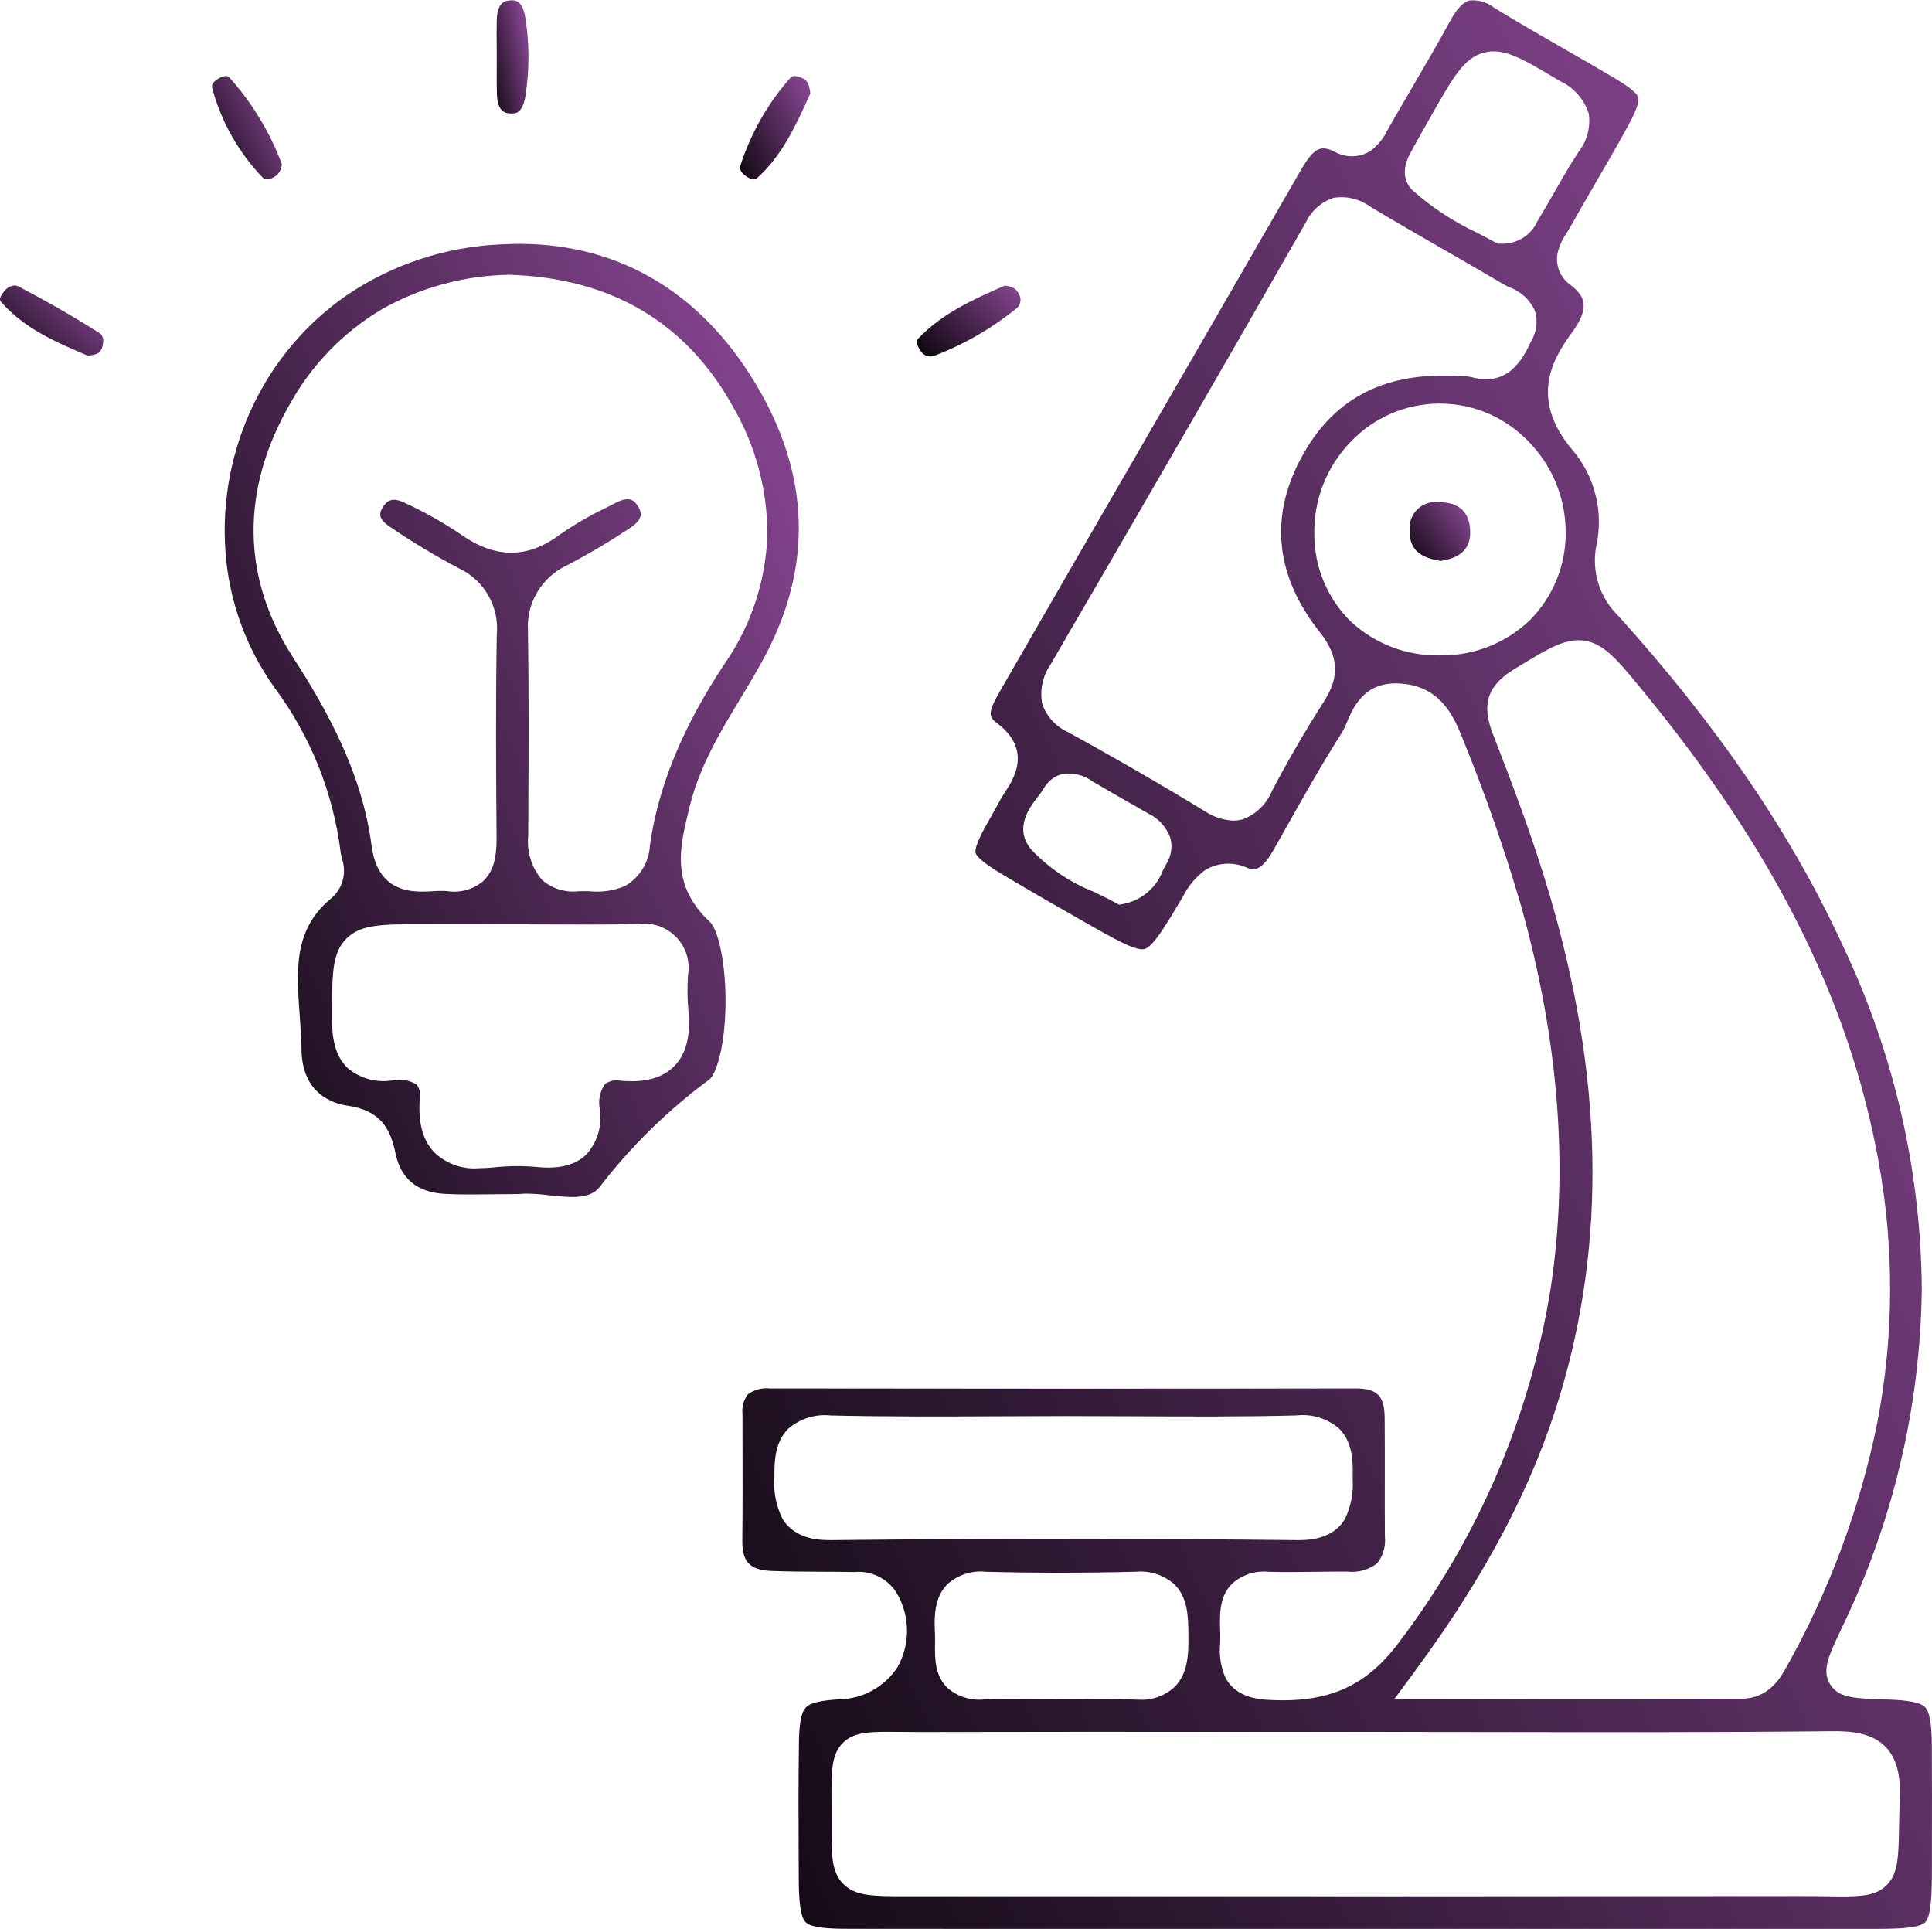
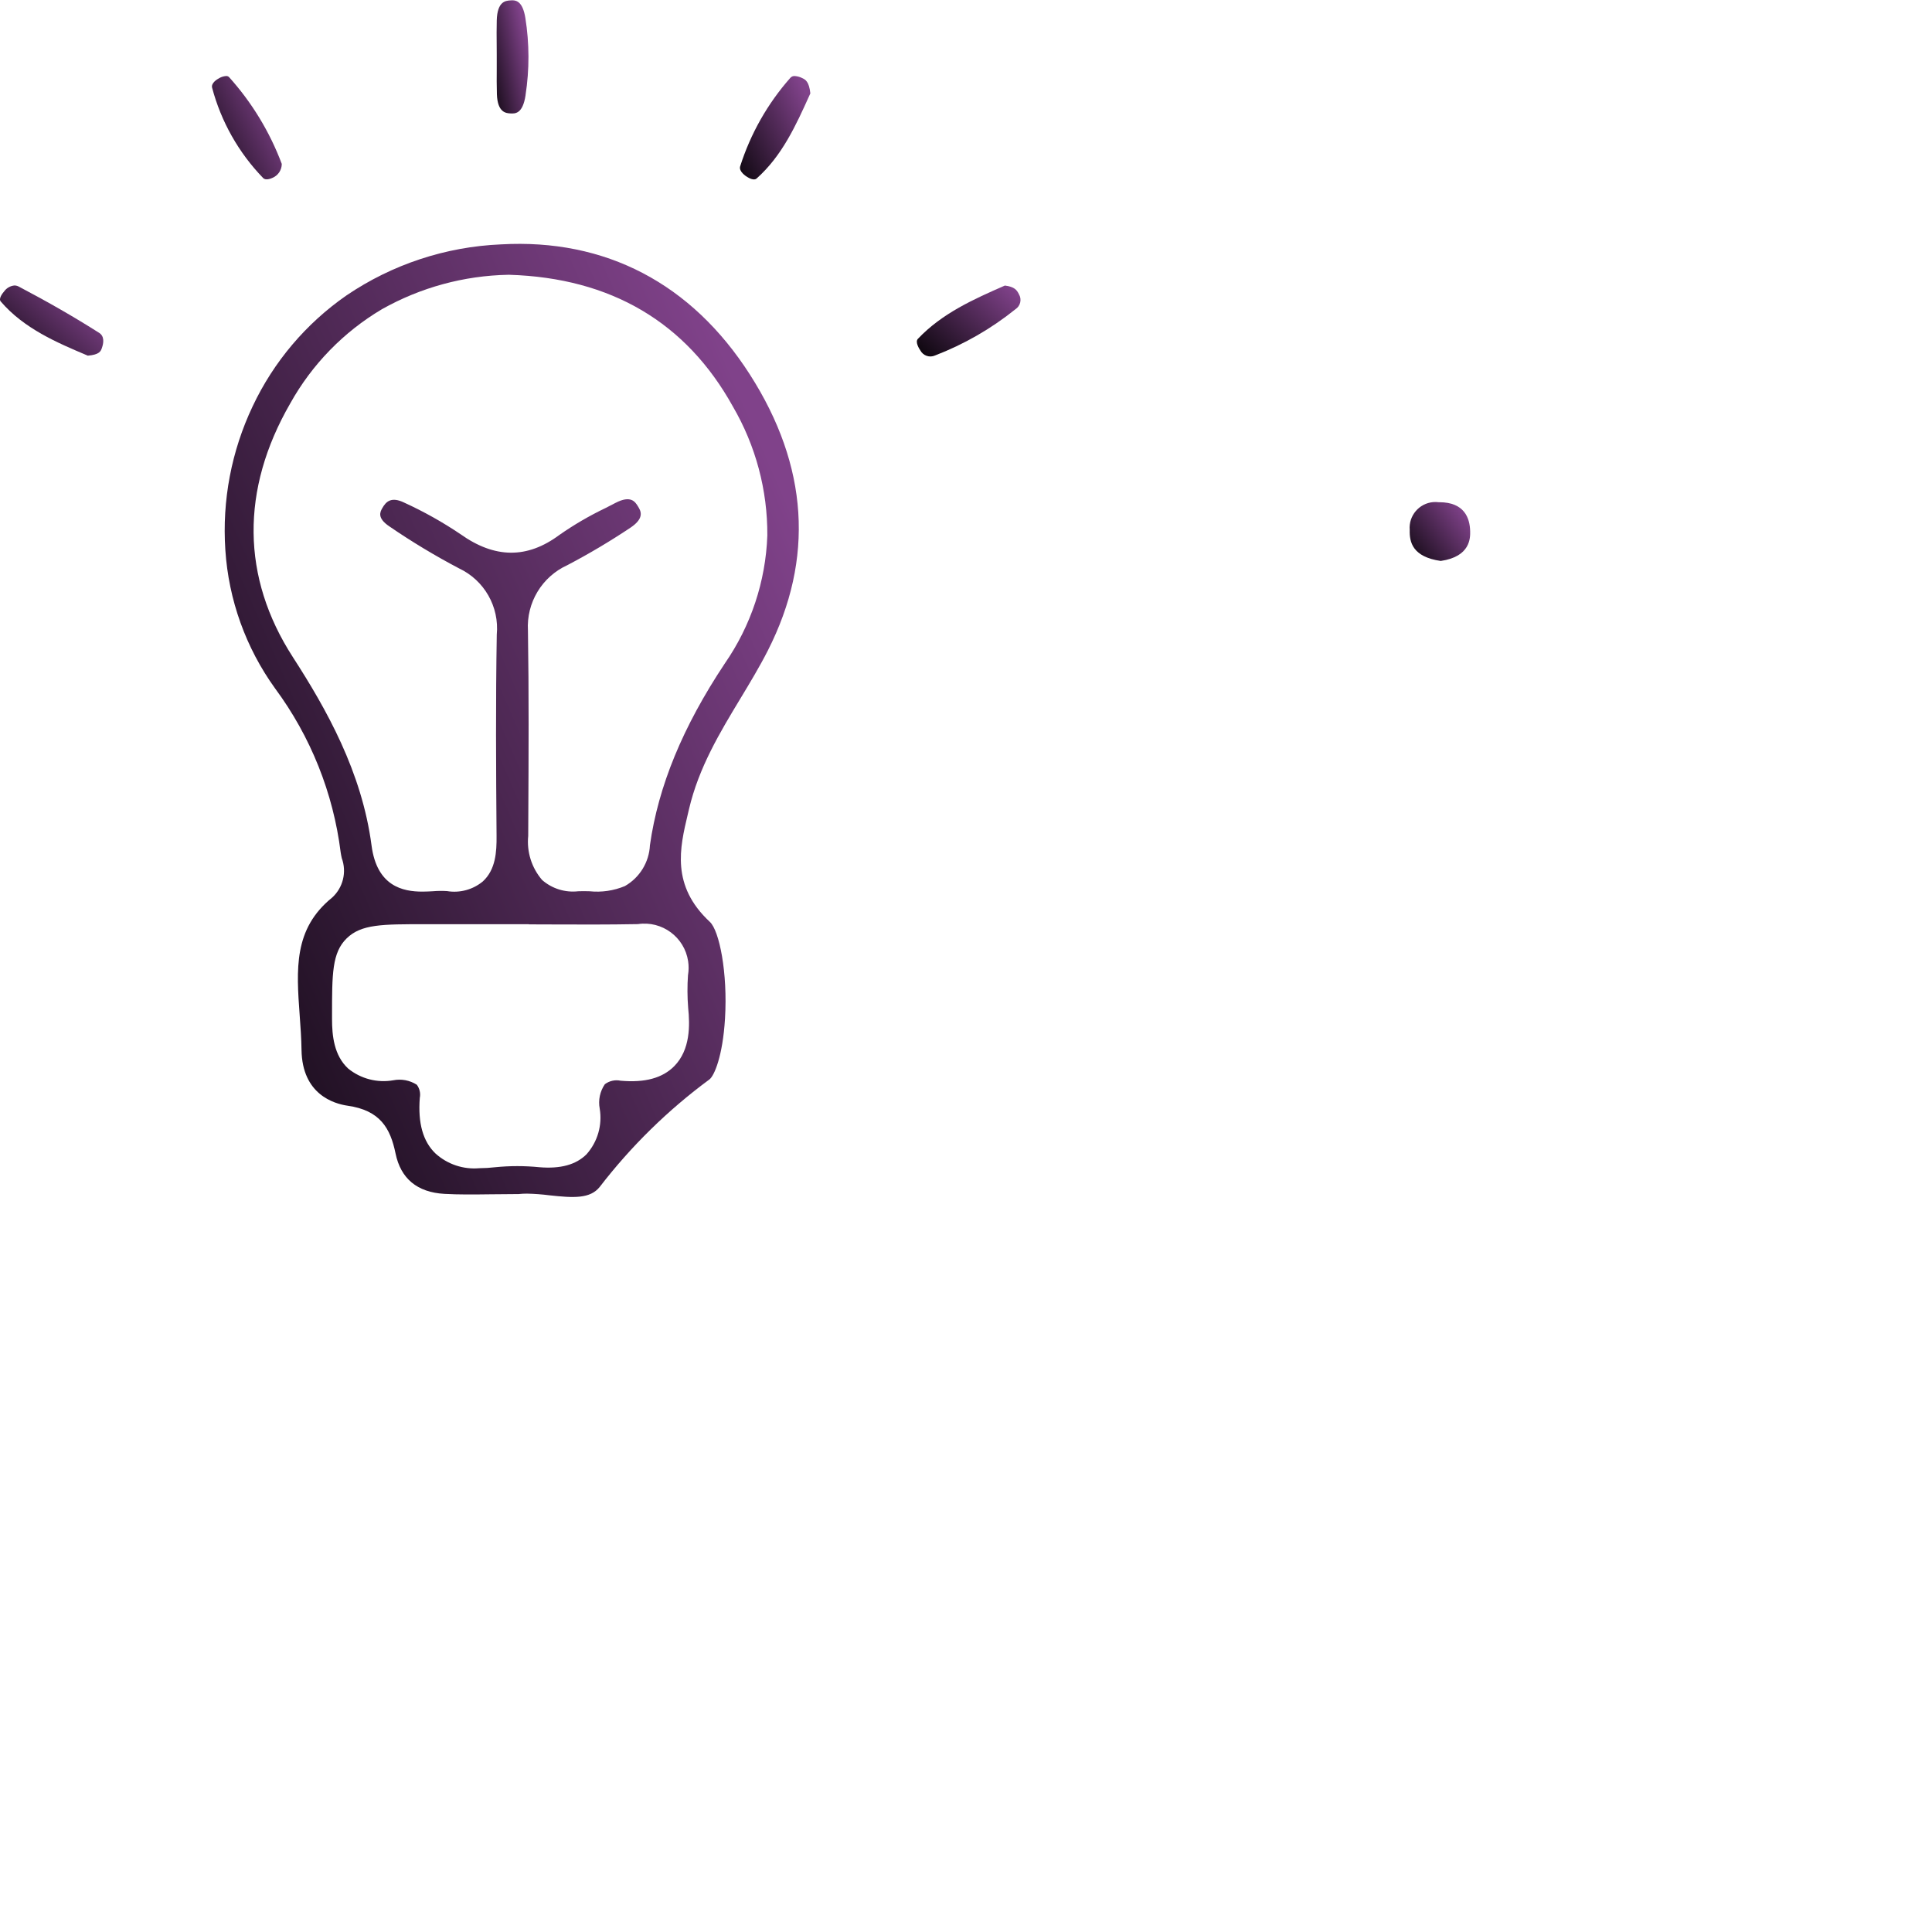
<svg xmlns="http://www.w3.org/2000/svg" xmlns:xlink="http://www.w3.org/1999/xlink" id="people" viewBox="0 0 1085.26 1083.57">
  <defs>
    <style>
      .cls-1 {
        clip-path: url(#clippath);
      }

      .cls-2 {
        fill: none;
      }

      .cls-2, .cls-3, .cls-4, .cls-5, .cls-6, .cls-7, .cls-8, .cls-9, .cls-10 {
        stroke-width: 0px;
      }

      .cls-3 {
        fill: url(#linear-gradient);
      }

      .cls-4 {
        fill: url(#linear-gradient-4);
      }

      .cls-5 {
        fill: url(#linear-gradient-2);
      }

      .cls-6 {
        fill: url(#linear-gradient-3);
      }

      .cls-7 {
        fill: url(#linear-gradient-8);
      }

      .cls-8 {
        fill: url(#linear-gradient-7);
      }

      .cls-9 {
        fill: url(#linear-gradient-5);
      }

      .cls-10 {
        fill: url(#linear-gradient-6);
      }
    </style>
    <clipPath id="clippath">
      <rect class="cls-2" width="1085.26" height="1083.57" />
    </clipPath>
    <linearGradient id="linear-gradient" x1="-470.3" y1="1162.45" x2="-463.93" y2="1167.03" gradientTransform="translate(56652.28 226887.83) scale(119.74 -194.11)" gradientUnits="userSpaceOnUse">
      <stop offset="0" stop-color="#000" />
      <stop offset="1" stop-color="#80428a" />
    </linearGradient>
    <linearGradient id="linear-gradient-2" x1="-472.58" y1="1163.86" x2="-466.21" y2="1168.45" gradientTransform="translate(27359.53 112310.47) scale(57.78 -95.92)" xlink:href="#linear-gradient" />
    <linearGradient id="linear-gradient-3" x1="-434.49" y1="1189.86" x2="-428.12" y2="1194.45" gradientTransform="translate(3485.76 12481.93) scale(7.09 -10.41)" xlink:href="#linear-gradient" />
    <linearGradient id="linear-gradient-4" x1="-439.04" y1="1189.25" x2="-432.67" y2="1193.84" gradientTransform="translate(5082.34 8686.62) scale(10.43 -7.14)" xlink:href="#linear-gradient" />
    <linearGradient id="linear-gradient-5" x1="-422.74" y1="1190.58" x2="-416.37" y2="1195.17" gradientTransform="translate(1630.06 13624.1) scale(3.21 -11.39)" xlink:href="#linear-gradient" />
    <linearGradient id="linear-gradient-6" x1="-468.8" y1="1189.87" x2="-462.43" y2="1194.45" gradientTransform="translate(3405.47 12476.59) scale(7.03 -10.4)" xlink:href="#linear-gradient" />
    <linearGradient id="linear-gradient-7" x1="-479.58" y1="1189.53" x2="-473.21" y2="1194.12" gradientTransform="translate(4972.25 8602.14) scale(10.39 -7.06)" xlink:href="#linear-gradient" />
    <linearGradient id="linear-gradient-8" x1="-377.54" y1="1178.12" x2="-371.16" y2="1182.71" gradientTransform="translate(3085.02 7302.94) scale(6.09 -5.93)" xlink:href="#linear-gradient" />
  </defs>
  <g class="cls-1">
    <g id="Group_45" data-name="Group 45">
-       <path id="Path_72" data-name="Path 72" class="cls-3" d="m1085.18,980.86c-.09-12.75-1.23-19.32-3.82-21.96s-9.11-3.91-21.83-4.3c-17.81-.53-26.75-.8-31.5-8.53s-.99-15.63,6.45-31.42c28.93-59.55,44.31-124.77,45.05-190.97-.58-66.22-15.54-131.52-43.85-191.38-28.73-62.81-70.09-123.7-126.43-186.16-10.73-10.27-15.45-25.33-12.5-39.89,4.01-18.65-.73-38.12-12.88-52.83-23.94-27.68-13.29-49.79-1.33-65.96,10.73-14.51,8.11-20.88-.47-27.53-5.63-3.95-8.43-10.82-7.17-17.58,1.01-4.23,2.83-8.23,5.34-11.78.59-.94,1.14-1.82,1.57-2.58,4.76-8.5,9.72-17.04,14.51-25.31,5.8-9.99,11.79-20.32,17.42-30.57,2.05-3.73,7.49-13.62,6.55-17.3-.9-3.52-10.1-9.01-13.57-11.07-9.27-5.53-18.84-10.99-28.08-16.29-12.9-7.4-26.29-15.04-39.22-23.04-3.96-3.14-8.99-4.63-14.02-4.14-3.52.93-7.09,4.69-10.6,11.16-7.11,13.03-14.71,26.01-22.04,38.56-4.09,6.98-8.3,14.2-12.37,21.31-.28.5-.56.99-.84,1.48-2.14,4.54-5.3,8.53-9.22,11.66-6.2,4.19-14.24,4.47-20.72.72-7.74-3.66-11.41-2.6-19.3,11.13-16.34,28.41-33.01,57.26-49.11,85.15l-11.97,20.7c-10.05,17.37-20.09,34.73-30.14,52.09-24.76,42.8-50.37,87.07-75.45,130.65-.39.67-.78,1.35-1.18,2.02-7.7,13.22-7.31,15.58-2.46,19.24,20.13,15.18,9.18,31.81,4.5,38.87-1.93,2.92-3.65,6.09-5.47,9.44-.98,1.79-1.99,3.63-3.04,5.48-2.91,5.06-8.93,15.59-7.96,19.17,1.02,3.74,11.88,10.2,17.1,13.3,15.36,9.13,30.9,18.02,44.09,25.52,16.74,9.54,28.88,16.43,33.69,15.16s11.92-13.21,21.73-29.73c2.9-5.75,7.11-10.75,12.28-14.59,7.15-4.32,15.98-4.82,23.57-1.35,3.38,1.27,7.61,2.84,14.92-10.05,2.55-4.5,5.09-9.01,7.63-13.52,9.71-17.26,19.75-35.1,30.65-52.17,1.16-1.99,2.16-4.07,3-6.22,3.54-8.25,9.49-22.06,28.27-21.59,24.69.64,32.19,19.67,37.15,32.28,12.41,30.47,23.24,61.57,32.45,93.16,21.15,75.59,26.7,147.73,16.48,214.42-11.6,72.21-40.84,140.45-85.11,198.66-18.69,25.19-40.31,34.57-74.63,32.37-11.31-.72-19.05-4.92-22.99-12.5-2.59-6.03-3.6-12.63-2.91-19.17.04-1.58.08-3.08.06-4.51,0-1.06-.05-2.13-.08-3.19-.24-8.27-.56-18.54,6.66-25.75,5.64-5.08,13.17-7.53,20.72-6.73,8.53.25,17.3.13,25.8,0,6.03-.08,12.28-.16,18.47-.11,5.91.65,11.85-1.02,16.56-4.65,3.36-4.25,4.92-9.64,4.34-15.02-.09-10.93-.07-22.02-.05-32.74,0-11.12.03-22.62-.07-33.91-.11-12.38-4.17-16.57-16.11-16.57h-.09c-104.62.17-215.34.17-329.1,0h-.08c-4.38-.49-8.78.69-12.33,3.29-2.37,3.13-3.46,7.05-3.04,10.96,0,5.62.01,11.23.03,16.84.04,17.81.08,36.24-.12,54.38-.14,11.98,4.31,16.6,16.41,17.04,9.37.36,18.98.4,28.27.45,5.97,0,12.13.06,18.23.17,10.48-1.01,20.49,4.61,25.08,14.09,6.28,12.4,6,27.11-.75,39.26-7.26,11.14-19.58,17.94-32.88,18.15-10.42.6-16.19,2-18.67,4.55s-3.69,8.48-3.86,18.72c-.37,22.74-.26,45.92-.16,68.34l.04,9.23c.05,10.16.56,21,3.82,24.31s13.89,3.74,23.88,3.75c68.6.07,138.36.05,205.82.04h370.06c13.47,0,25.84-.3,29.2-3.72,3.43-3.51,3.73-16.27,3.75-30.14v-15.13c.03-17.6.07-35.79-.05-53.67M793.13,84.32c.17-.32.36-.63.52-.94,3.49-6.37,7-12.56,10.9-19.41,11.93-20.97,17.92-31.48,28.99-34.41s21.21,3.14,41.46,15.18l1.6.95c7.52,3.57,13.24,10.08,15.82,17.99,1.17,7.62-.85,15.38-5.58,21.47-4.84,7.32-9.36,15.22-13.73,22.85-2.79,4.87-5.66,9.9-8.65,14.83-.27.44-.52.88-.78,1.33-3.44,7.74-11.12,12.72-19.6,12.72h-.49l-2.35-.04-2.07-1.12c-2.92-1.6-5.92-3.16-9.1-4.81-13.23-6.15-25.51-14.18-36.43-23.85-8.61-8.29-2.73-18.78-.51-22.73m-138.11,401.21c-.6,1.02-1.19,2.19-1.82,3.44-3.48,9.34-11.42,16.31-21.14,18.54l-3.4.69-3.05-1.67c-3.56-1.94-7.33-3.74-11.32-5.64-13.24-5.25-25.18-13.33-34.98-23.66-10.05-11.98-.8-23.9,3.63-29.63,1.14-1.39,2.19-2.86,3.15-4.38,2.15-4.09,5.88-7.13,10.32-8.4,6.16-1.06,12.49.47,17.49,4.22l.4.23c9.1,5.3,19.05,11.02,30.4,17.5,5.98,2.77,10.59,7.83,12.78,14.05,1.23,5.03.35,10.35-2.46,14.71m89.04-92.09c-11.16,17.5-21.14,34.7-29.7,51.15-3.05,7.23-8.95,12.89-16.3,15.63-1.74.48-3.54.73-5.34.73-5.77-.31-11.35-2.18-16.14-5.42-24.65-15.04-50.42-29.93-76.59-44.26-6.84-3.06-12.11-8.82-14.54-15.91-1.47-7.74.24-15.75,4.73-22.22,56.28-96.62,101.82-175.48,143.32-248.18,3.07-6.49,8.63-11.46,15.43-13.79,7.25-1.26,14.7.47,20.65,4.81,13.79,8.3,28.01,16.48,41.75,24.39,10.87,6.25,22.1,12.72,33.1,19.22.91.56,2.09,1.12,3.35,1.72,6.47,2.28,11.7,7.12,14.47,13.39,1.64,5.5.96,11.43-1.88,16.43l-.67,1.36c-4.28,8.74-12.23,25.03-33.2,19.32-2.15-.45-4.34-.65-6.54-.6-1.06,0-2.07-.04-3.05-.11-40.4-1.85-68.62,13.36-86.22,46.49-17.73,33.34-14.11,66.14,10.7,97.51,10.51,13.27,11.3,24.74,2.63,38.34m65.23-25.31h-.44c-18.49.38-36.41-6.43-50-18.98-13.18-12.96-20.58-30.69-20.52-49.18-.37-19.38,7.05-38.11,20.59-51.98,26.33-27.54,70.01-28.53,97.55-2.19.52.49,1.03,1,1.53,1.51,13.77,13.65,21.52,32.23,21.53,51.62.18,18.52-7.08,36.34-20.16,49.46-13.47,12.88-31.46,19.96-50.09,19.73m-14.65,570.87c40.11-54.42,65.99-103.51,81.45-154.5,26.5-87.43,24.56-180.06-5.96-283.16-9.33-31.54-21.18-62.57-31.54-89.19-6.49-16.64-2.95-27.19,12.23-36.4l1.88-1.14c17.53-10.65,27.19-16.53,37.89-14.65,10.7,1.88,18.12,10.81,31.45,27.01,74.47,90.45,116.8,174.74,133.23,265.28,8.92,48.63,8.68,98.5-.71,147.05-9.79,48.15-27.04,94.47-51.12,137.3-2.9,5.26-9.67,17.56-25.12,17.58h-194.87l11.2-15.17Zm-327.82-73.92c-4.88.05-19.77.21-27.15-11.8-3.72-7.47-5.32-15.81-4.62-24.12-.09-9.74.78-19.71,7.86-26.69,6.55-5.65,15.15-8.33,23.75-7.4,31.47.75,63.55.6,94.58.46,12.6-.06,25.63-.12,38.45-.12s25.07.06,37.29.12c29.95.16,60.92.32,91.28-.47,8.73-1.01,17.47,1.7,24.1,7.47,7.08,7.07,7.81,17.35,7.55,26.48l-.03,1.56c.55,7.86-.97,15.73-4.41,22.82-6.64,11.01-19.72,11.72-25.49,11.72h-1.26c-85.39-.94-173.53-.94-261.89,0m58.42,52.64c-.36-8.42-.84-19.94,6.84-27.74,5.89-5.4,13.82-7.99,21.77-7.13,26.66.7,54.91.71,84,0,7.9-.78,15.78,1.73,21.77,6.94,7.74,7.47,7.86,18.37,7.98,27.99v1.19c.14,10.54-.37,21.44-8.08,28.86-5.45,4.85-12.62,7.32-19.9,6.86-.9,0-1.82,0-2.79-.07-9.4-.5-19.14-.37-28.57-.25-4.31.06-8.76.12-13.16.12h0c-4.16,0-8.32-.05-12.47-.09-9.69-.09-19.71-.18-29.45.14-7.64.86-15.28-1.53-21.06-6.6-7.09-6.97-6.95-16.82-6.84-24.72,0-1.97.05-3.82,0-5.53m541.93,91.57c-.22,6.28-.31,11.72-.4,16.48-.3,17.26-.46,26.79-7.08,33.26-5.46,5.36-12.78,6.23-24.64,6.23-2.63,0-5.48-.04-8.58-.09-4.39-.06-9.35-.14-15.07-.13-126.69.17-255.45.14-380,.11h-122.48c-18.27,0-28.33,0-35.16-6.85s-6.7-16.43-6.64-33.91c0-4.46,0-8.52-.03-12.08-.11-17.26-.17-26.79,6.37-33.29s15.63-6.36,32.18-6.18c3.6.03,7.69.08,12.23.07,58.6-.14,118.14-.11,175.75-.08h73.28c23.3,0,46.6.03,69.89.08,63.07.11,128.27.22,192.36-.47,10.52-.11,22.29.84,30.02,8.76,7.74,7.91,8.28,19.86,7.99,28.1" />
      <path id="Path_73" data-name="Path 73" class="cls-5" d="m421.24,210.38c-32.78-51.2-81.15-76.46-139.85-73.11-31.02,1.31-61.07,11.24-86.77,28.67-22.71,15.77-40.88,37.23-52.68,62.24-11.94,25.15-17.23,52.94-15.36,80.71,1.82,28.02,11.49,54.96,27.91,77.75,20.02,27.05,32.72,58.8,36.88,92.19.11.88.36,2,.61,3.2,2.88,7.8.73,16.57-5.43,22.16-21.71,17.58-20.09,40.15-18.2,66.28.46,6.31.93,12.84,1.02,19.27.36,25,18.23,30.24,25.89,31.34,18.28,2.61,24,12.61,26.92,26.79,2.92,14.18,12.17,21.85,27.43,22.73,8.05.46,16.43.36,26.1.24,4.9-.06,9.96-.12,15.63-.13,1.56-.17,3.14-.25,4.71-.24,4.22.09,8.43.4,12.61.94,13.56,1.5,22.88,1.99,28.22-4.72,17.61-22.88,38.33-43.19,61.57-60.33,2.72-1.97,7.52-12.99,8.8-34.16,1.58-25.92-3.21-49.45-8.49-54.36-21.94-20.38-16.88-41.65-12.42-60.42.23-.97.47-1.95.69-2.93,5.5-23.44,17.42-43.16,28.96-62.26,5.28-8.74,10.73-17.78,15.35-26.86,26.16-51.51,22.75-103.67-10.12-155.02m-34.75,337.26c-.43,6.16-.4,12.35.09,18.51,1,9.63,1.29,23.51-7.81,32.74-6.62,6.7-16.48,9.4-30.14,8.18-3.1-.65-6.32.07-8.85,1.97-2.75,4-3.78,8.93-2.89,13.69,1.55,9.24-1.18,18.68-7.41,25.67-5.92,5.88-14.59,8.25-26.51,7.26-8.21-.82-16.49-.82-24.7,0-2.99.35-6,.54-9.02.56-9,.79-17.93-2.21-24.62-8.28-7.02-6.77-9.9-16.99-8.8-31.25.51-2.58-.1-5.25-1.67-7.35-3.92-2.51-8.66-3.41-13.23-2.51-8.99,1.57-18.22-.82-25.31-6.56-8.06-7.41-9.09-18.75-9.09-27.8v-1.89c0-23.57,0-35.41,8.21-43.45s20.09-7.97,44.03-7.97h58.32v.09l11.42.04c16.35.07,33.25.13,49.82-.18,13.55-2.04,26.19,7.29,28.23,20.84.38,2.55.37,5.15-.05,7.7m44.54-246.83c-.92,25.78-9.23,50.75-23.93,71.95-23.59,35.5-37.33,68.88-42.02,102.04-.46,9.55-5.77,18.21-14.08,22.94-6.26,2.61-13.08,3.61-19.82,2.91-2.23-.05-4.37-.11-6.36,0-7.36.84-14.73-1.46-20.3-6.33-5.88-6.84-8.71-15.78-7.81-24.76l.05-10.4c.18-34.41.36-69.99-.2-104.93-.94-15.68,7.89-30.31,22.2-36.79,12.16-6.38,23.98-13.4,35.4-21.03,8.17-5.48,5.72-9.49,4.24-11.9-1.59-2.6-3.99-6.52-12.7-1.99-1.86.97-3.75,1.93-5.63,2.9-9.01,4.31-17.65,9.35-25.84,15.07-18.09,13.45-36.28,13.31-55.59-.44-10.01-6.74-20.55-12.66-31.53-17.68-7.35-3.57-10.3-.61-12.39,3.11-1.16,2.07-3.09,5.51,4.09,10.28,12.53,8.58,25.56,16.43,39,23.5,14.23,6.68,22.73,21.58,21.24,37.23-.64,37.63-.42,74.96-.12,113.08.08,8.88-.46,18.91-7.72,25.56-5.61,4.64-12.96,6.62-20.14,5.42-2.65-.16-5.31-.13-7.95.09-1.74.09-3.71.21-5.82.21-10.98,0-25.58-2.93-28.59-25.89-5.42-41.35-25.39-76.71-44.21-105.84-28.9-44.74-29.41-94.02-1.47-142.49,12.19-21.88,29.96-40.14,51.5-52.92,21.68-12.21,46.04-18.85,70.91-19.34h.65c57.08,1.77,99.35,26.66,125.58,73.98,12.83,21.99,19.52,47.02,19.36,72.47" />
      <path id="Path_74" data-name="Path 74" class="cls-6" d="m455.19,52.46l-.5,1.12c-7.55,16.7-15.34,33.97-29.71,46.71-1.41,1.25-4.15-.2-5.25-.88-.81-.5-4.79-3.1-3.97-5.94,5.84-18.37,15.44-35.32,28.21-49.76.63-.7,1.54-1.07,2.47-1,1.51.1,2.99.52,4.33,1.22,1.67.83,3.7,1.85,4.43,8.52" />
      <path id="Path_75" data-name="Path 75" class="cls-4" d="m570.36,173.73c-13.61,10.93-28.84,19.69-45.14,25.95-3.07,1.36-6.66.12-8.24-2.85-.53-.77-3.1-4.7-1.37-6.51,13.58-14.34,31.46-22.32,48.85-29.92,5.4.63,6.79,2.57,7.88,4.84,1.76,2.89.88,6.66-1.98,8.48" />
      <path id="Path_76" data-name="Path 76" class="cls-9" d="m295.23,53.47c-1.6,10.6-5.9,10.38-8.48,10.24-2.36-.12-7.26-.37-7.62-10.73-.16-4.76-.12-9.49-.09-14.47v-7.43c0-1.89,0-3.79-.03-5.68-.04-4.83-.09-9.39.04-14,.3-10.6,4.95-10.96,7.46-11.16.4-.03.83-.07,1.3-.07,2.55,0,5.86,1.12,7.29,9.85,2.3,14.39,2.34,29.05.11,43.45" />
      <path id="Path_77" data-name="Path 77" class="cls-10" d="m158.28,92.11c-.02,3.38-2.04,6.43-5.15,7.76-.89.42-3.91,1.67-5.35.09-13.71-14.17-23.57-31.62-28.63-50.68-.66-2.62,2.66-4.69,4.12-5.46,1.15-.64,2.43-1.02,3.75-1.12.59-.04,1.16.17,1.6.56,12.86,14.28,22.93,30.85,29.68,48.85" />
      <path id="Path_78" data-name="Path 78" class="cls-8" d="m57.21,195.54c-.59,1.67-1.31,3.7-7.88,4.23l-.59-.25c-16.54-7-35.27-14.93-48.32-30.18-1.46-1.67,1.32-5,1.89-5.64,1.35-1.91,3.48-3.14,5.82-3.35.9.01,1.78.26,2.56.7,16.41,8.63,31.15,17.11,45.02,25.92,3.06,1.95,2.52,5.72,1.51,8.53" />
      <path id="Path_79" data-name="Path 79" class="cls-7" d="m809.3,315.09c-15.81-2.3-17.63-10.5-17.42-17.45-.66-7.96,5.26-14.95,13.22-15.61,1.01-.08,2.03-.06,3.04.07h.39c14,0,17.15,8.85,17.3,16.32.07,3.57.28,14.23-16.52,16.67" />
    </g>
  </g>
</svg>